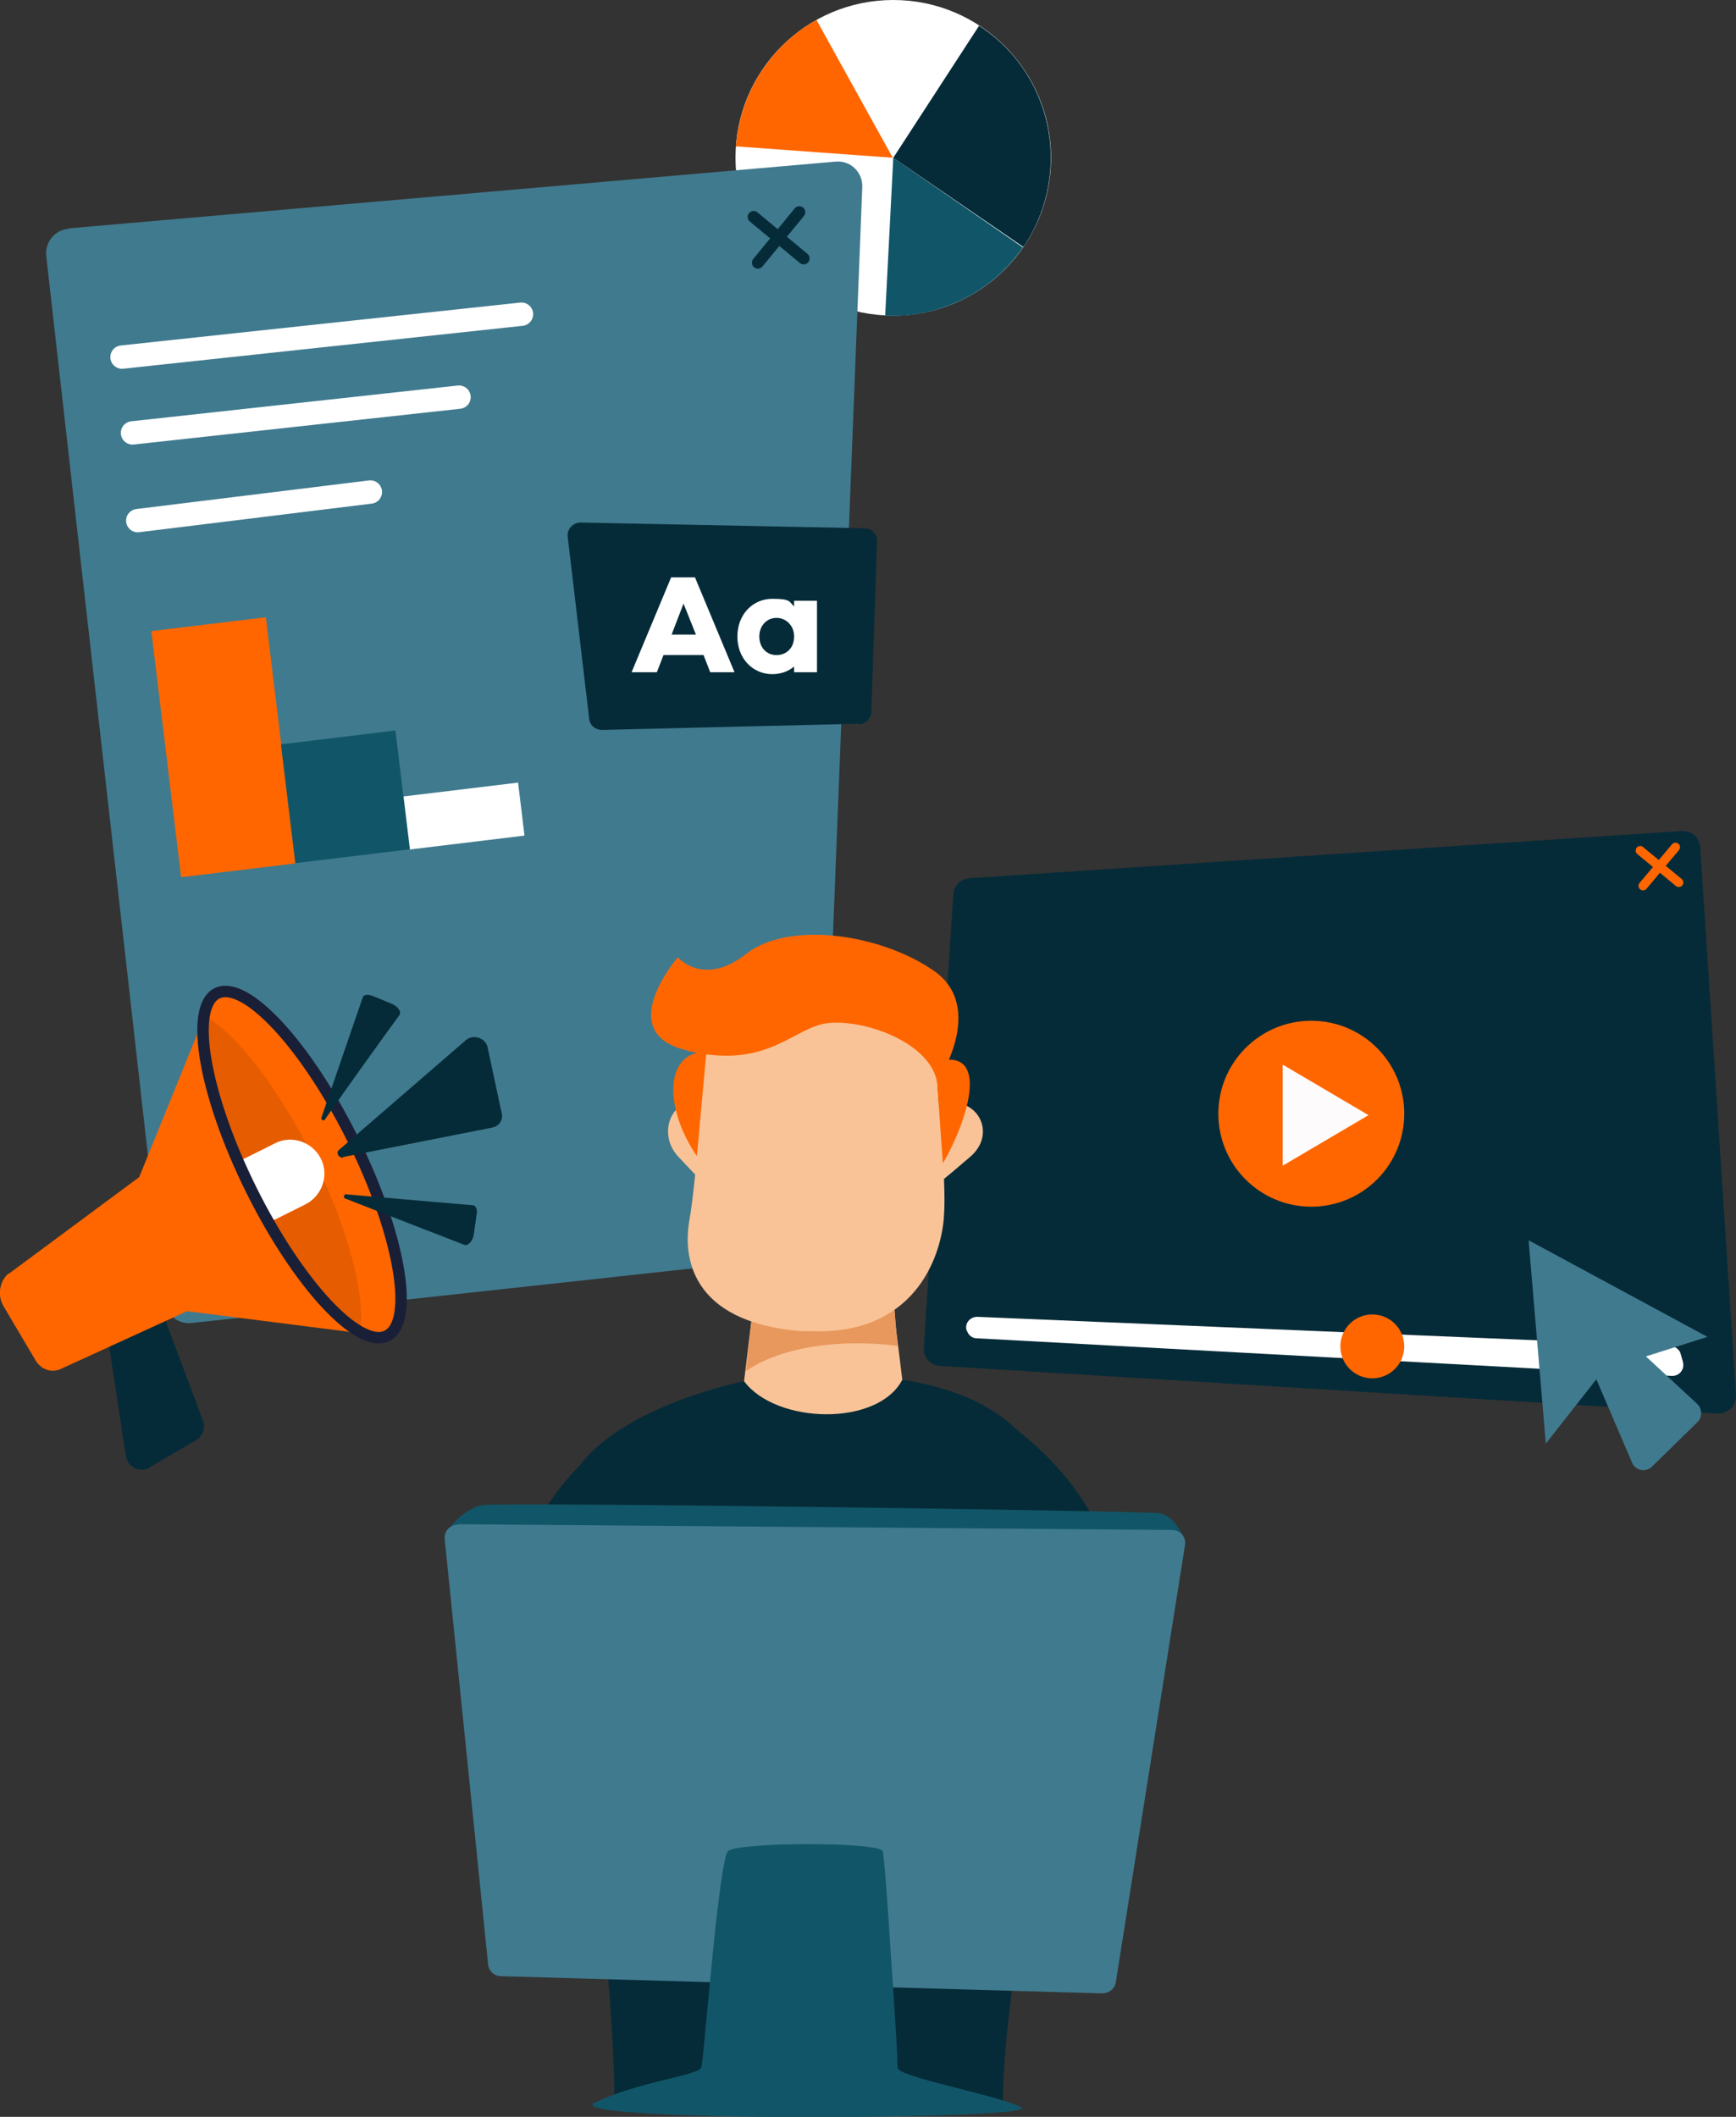
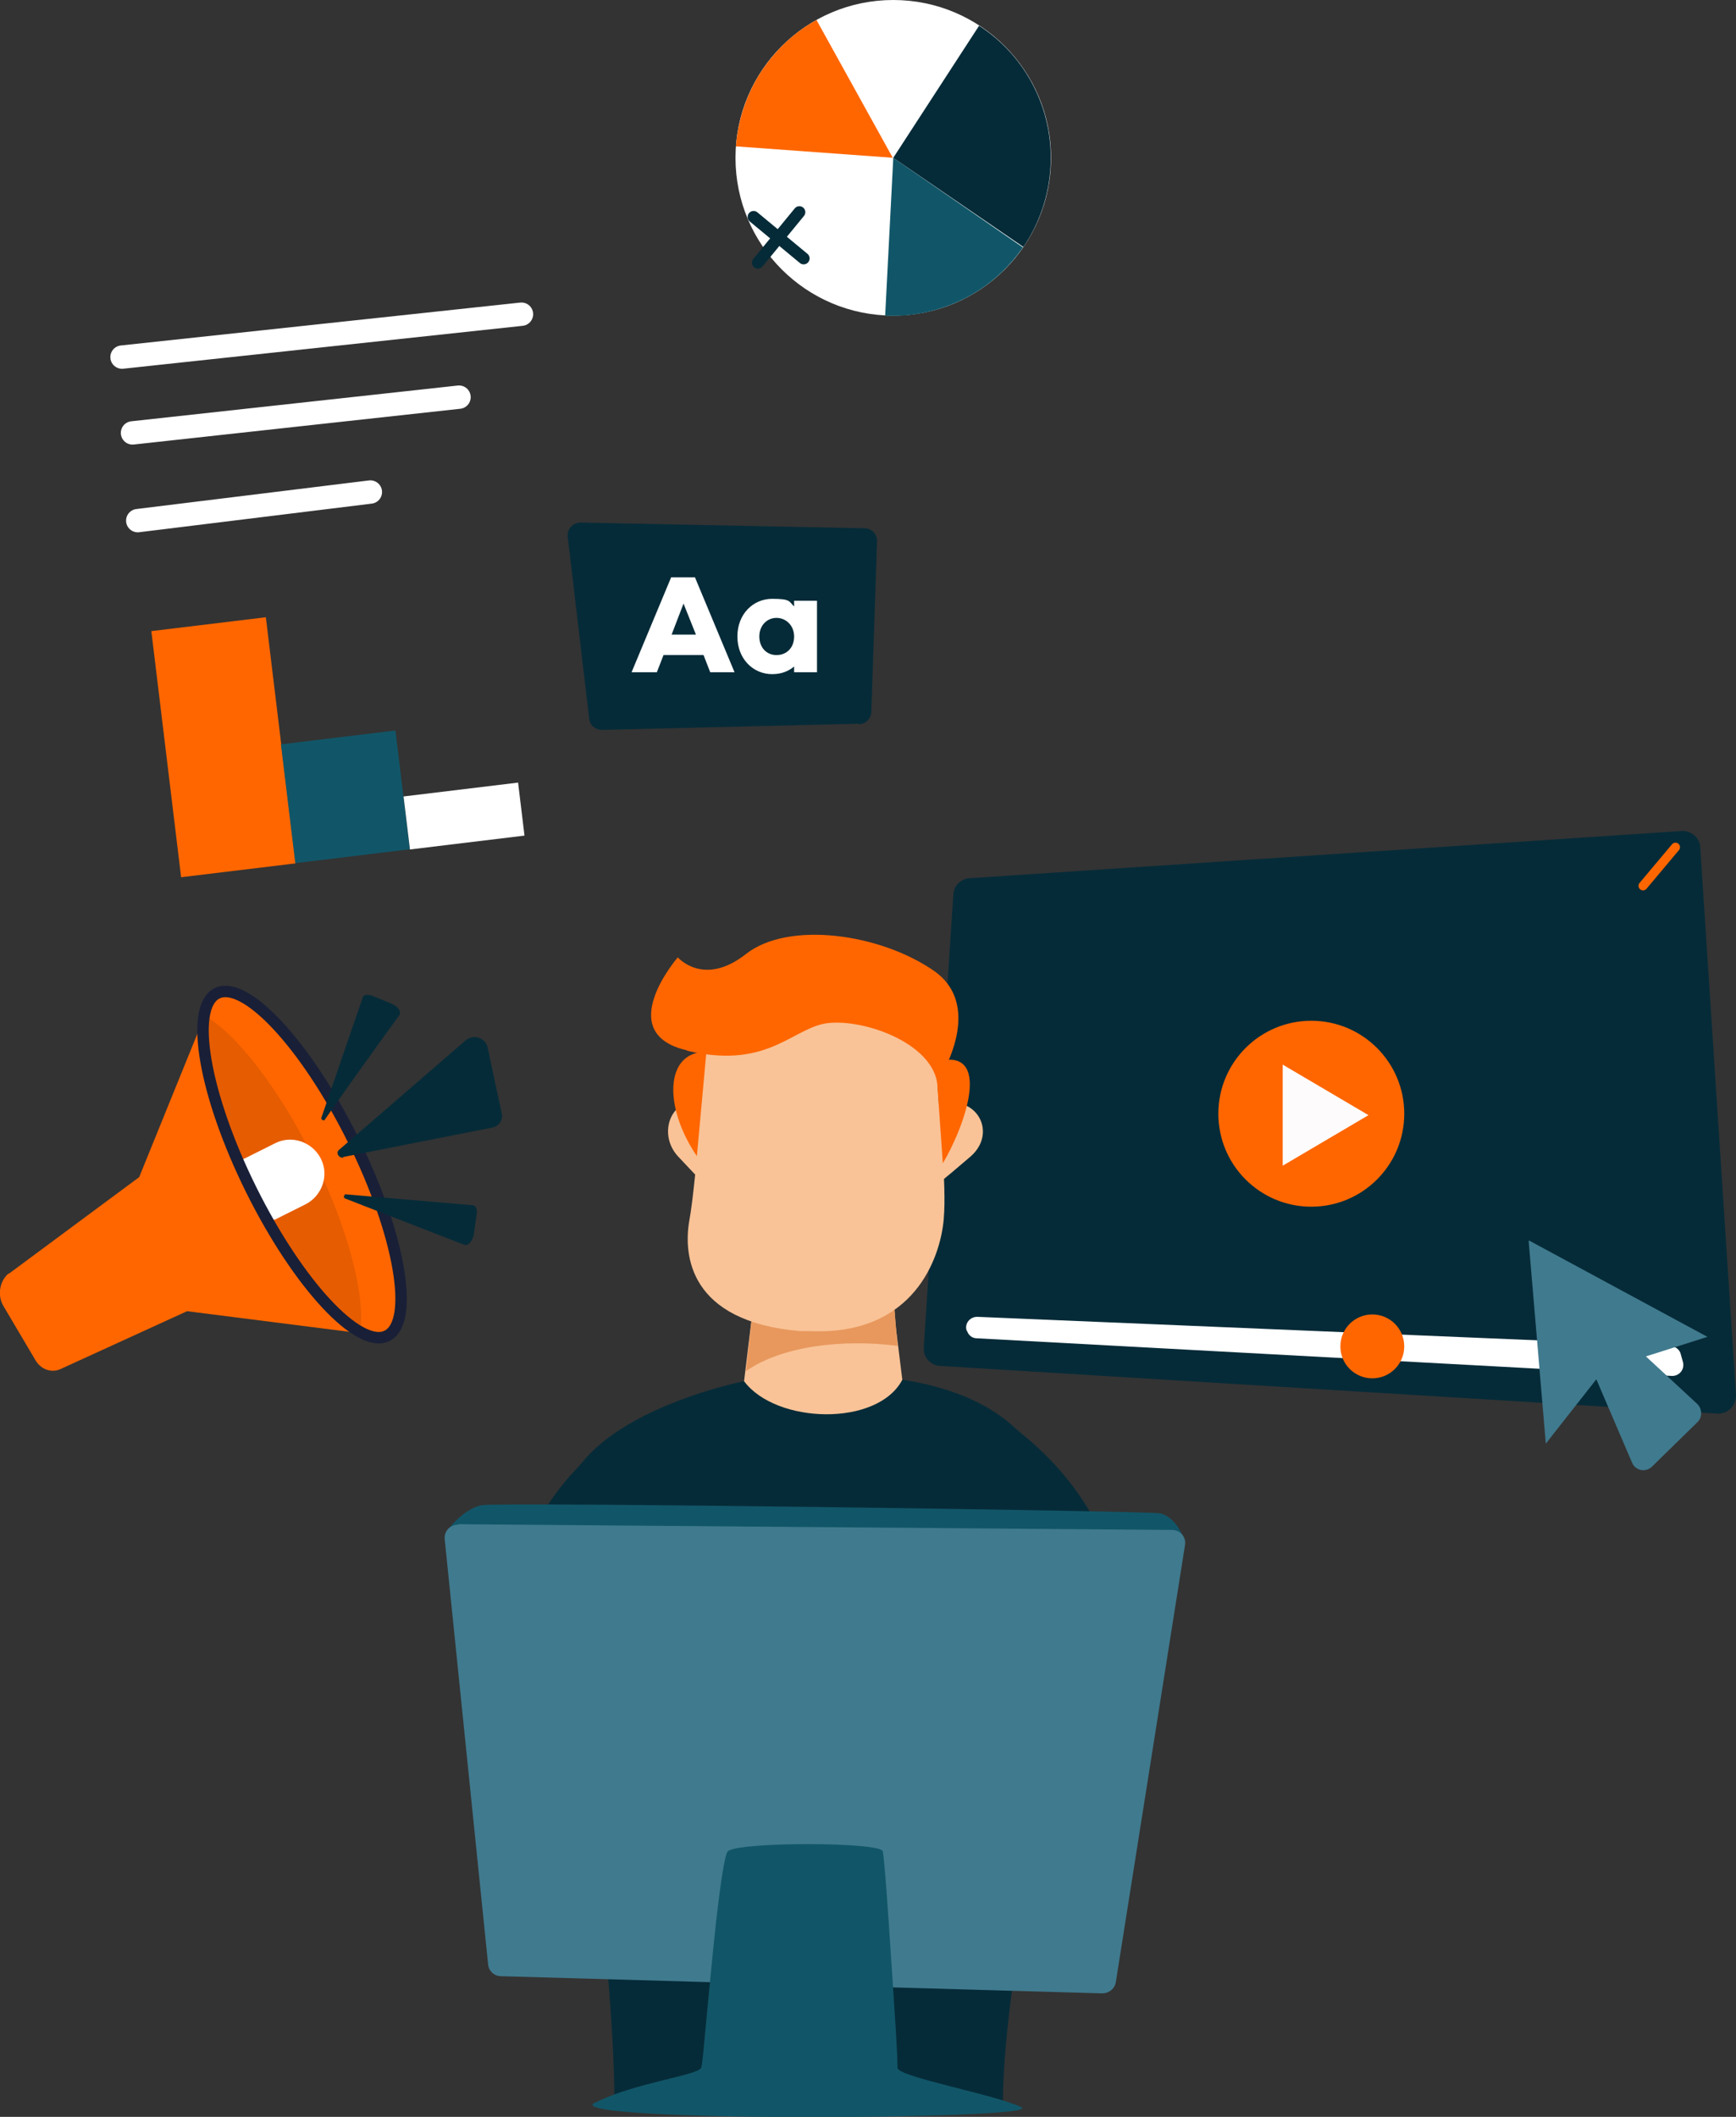
<svg xmlns="http://www.w3.org/2000/svg" id="Laag_2" viewBox="0 0 364.2 444">
  <rect x="0" y="0" width="364.2" height="444" fill="#333333" stroke="none" />
  <defs>
    <style>.cls-1{stroke:#191f37;stroke-miterlimit:10;stroke-width:2.4px;}.cls-1,.cls-2,.cls-3,.cls-4{fill:none;}.cls-5{fill:#fff;}.cls-6{fill:#407a8e;}.cls-2{stroke:#f60;stroke-width:1.9px;}.cls-2,.cls-3,.cls-4{stroke-linecap:round;stroke-linejoin:round;}.cls-7{fill:#f60;}.cls-8{fill:#f9c397;}.cls-3{stroke:#062b38;stroke-width:2.5px;}.cls-9{fill:#115668;}.cls-10{fill:#e65c00;}.cls-4{stroke:#fff;stroke-width:4.9px;}.cls-11{fill:#062b38;}.cls-12{fill:#e8985d;}.cls-13{fill:#fdfbfb;}</style>
  </defs>
  <g id="Laag_1-2">
    <path class="cls-11" d="m356.7,177.7l7.5,114.9c.1,2.2-1.7,4-3.9,3.9l-163.1-10c-2-.1-3.6-1.9-3.4-3.9l6.2-95c.1-1.8,1.6-3.3,3.4-3.4l149.4-9.9c2-.1,3.8,1.4,3.9,3.4Z" />
-     <line class="cls-2" x1="344.1" y1="178.4" x2="352.2" y2="185.1" />
    <line class="cls-2" x1="351.5" y1="177.7" x2="344.7" y2="185.8" />
    <path class="cls-5" d="m202.9,279.2h0c.3.9,1.1,1.5,2,1.5l145.9,7.9c1.5,0,2.6-1.3,2.3-2.8l-.5-1.8c-.2-.9-1.1-1.6-2.1-1.7l-145.5-6.1c-1.5,0-2.7,1.4-2.2,2.9Z" />
    <circle class="cls-7" cx="287.9" cy="282.4" r="6.7" />
    <g id="playbutton">
      <circle class="cls-7" cx="275.1" cy="233.6" r="19.5" />
      <polyline class="cls-13" points="269.1 244.5 287.1 233.9 269.1 223.3 269.1 244.5" />
    </g>
    <path class="cls-6" d="m320.7,260.3l3.6,42.5,10.6-13.5,7.5,17.5c.7,1.7,2.9,2.1,4.2.8l9.5-9.3c1.1-1,1-2.8,0-3.8l-10.8-10,12.9-4.1-37.4-20.2Z" />
    <circle class="cls-5" cx="187.4" cy="33.1" r="33.1" />
    <path class="cls-9" d="m187.4,33.1l27.2,18.8c-3.2,4.6-7.5,8.4-12.6,10.9-5.1,2.5-10.7,3.7-16.3,3.4l1.7-33Z" />
    <path class="cls-7" d="m187.4,33.1l-33-2.4c.4-5.5,2.2-10.8,5.1-15.4,3-4.6,7-8.5,11.8-11.1l16,28.9Z" />
    <path class="cls-11" d="m187.4,33.1l18-27.7c9.9,6.4,15.6,17.6,15,29.4-.3,6.1-2.3,12-5.7,17l-27.3-18.7Z" />
-     <path class="cls-6" d="m14.4,47.9l160.9-14c3.1-.3,5.7,2.2,5.6,5.3l-8.6,219.5c0,2.6-2.1,4.7-4.6,4.9l-127.5,13.9c-2.8.3-5.4-1.7-5.7-4.5L9.7,53.7c-.3-2.9,1.8-5.5,4.7-5.7Z" />
    <line class="cls-3" x1="158.1" y1="45.5" x2="168.6" y2="54.2" />
    <line class="cls-3" x1="167.7" y1="44.5" x2="159" y2="55.1" />
    <rect class="cls-7" x="34.8" y="130.7" width="24.2" height="52" transform="translate(-18.5 6.8) rotate(-6.9)" />
    <rect class="cls-9" x="60.4" y="154.6" width="24.2" height="25.1" transform="translate(-19.6 9.9) rotate(-6.9)" />
    <rect class="cls-5" x="85.3" y="165.5" width="24.2" height="11.2" transform="translate(-19.9 13) rotate(-6.9)" />
    <path class="cls-11" d="m180.2,151.8l-53.9,1.3c-1.4,0-2.6-1-2.7-2.4l-4.5-38.1c-.2-1.6,1.1-3,2.7-3l59.6,1.2c1.5,0,2.7,1.3,2.6,2.8l-1.2,35.7c0,1.4-1.2,2.6-2.6,2.6Z" />
    <path class="cls-5" d="m149,141l-1.4-3.6h-8.4l-1.4,3.6h-5.3l8.3-19.9h5l8.3,19.9h-5.2Zm-5.6-14.4l-2.5,6.5h5.1l-2.6-6.5Z" />
    <path class="cls-5" d="m171.4,141h-4.8v-1.2c-1.2,1-2.7,1.6-4.6,1.6-4,0-7.3-3.2-7.3-7.9s3.3-7.9,7.3-7.9,3.5.6,4.6,1.6v-1.2h4.8v14.9Zm-4.8-7.5c0-2.3-1.7-3.9-3.7-3.9s-3.6,1.6-3.6,3.9,1.5,3.9,3.6,3.9,3.7-1.5,3.7-3.9Z" />
    <g id="Artwork_3">
      <g id="Casual_Man_1">
        <path class="cls-11" d="m235.1,369.9c0,14.8,0,14.8,0,14.8l-19.8,2.5,2.6-21.7-5.6-66.4c31.9,24.2,22.8,56,22.8,70.8Z" />
        <path class="cls-11" d="m156.2,289.7l33.2-.3c27.9,4.4,34.5,21.3,34.9,42.5.5,24.8-13.9,79.2-13.9,109.5h-81.5c0-35.5-11-102.2-11.1-123.2,0-21,38.3-28.5,38.3-28.5Z" />
        <path class="cls-11" d="m130.1,299.9c-31.9,24.2-20.9,50.2-20.9,65,0,14.8,29.6,14.8,29.6,14.8l2.5-9.9h-19.8l12.4-19.8-3.8-50.2Z" />
        <path class="cls-8" d="m158,274l1.3-11.9h27.3s1,11.9,1,11.9l.3,4.1,1.4,11.3c-5.2,9.9-26.5,9.3-33.2.3l1.9-15.7Z" />
        <path class="cls-12" d="m188.3,282.3c-11.3-1.5-24.3,0-31.8,5.3l1.5-13.6c5.9,0,17.5,0,29.6,0l.7,8.3Z" />
        <path class="cls-8" d="m150.5,233.3c-8.1-6.4-13.5,3.5-8.3,9.2,5.2,5.6,6.6,6.8,6.6,6.8l1.7-16Z" />
-         <ellipse class="cls-8" cx="144.6" cy="237.1" rx="1.4" ry="2.4" transform="translate(-33.1 23.6) rotate(-8.4)" />
        <path class="cls-8" d="m193.3,233.3c10.1-6.4,16.8,3.5,10.4,9.2-6.5,5.6-8.2,6.8-8.2,6.8l-2.1-16Z" />
        <path class="cls-8" d="m198,255.6c-.7,8.3-6.3,24.6-28.2,23.6-.3,0-.6,0-.9,0-.3,0-.7,0-1,0-23.5-2-24.5-16.1-23.3-23.1.8-4.3,1.7-14,2.4-22.8h0c.4-5.3.7-10.2.9-13.5.2-3.6.6-7.6,2.4-11.1.5-.9,1.1-1.8,1.8-2.7,3-3.4,8.2-5.9,17.4-5.9,13,0,20.5,4.8,24.2,10.4,1.8,2.8,2.6,5.9,2.6,8.7s0,3.5.2,5.7c.2,2.6.4,5.7.6,8.8v1.1c.3,2.2.4,4.5.6,6.7h0c.4,5.5.6,10.6.3,14Z" />
        <path class="cls-7" d="m144.2,220.4c15.7,3.7,21.2-3.6,27.9-5.5,6.8-1.9,22.9,3,24.5,12.1,0,0,10.5-15.6-.7-23.4-11.3-7.8-30.5-10.5-39.4-3.5s-14.3.7-14.3.7c0,0-13.8,15.9,1.9,19.5Z" />
        <path class="cls-7" d="m196.3,222.7c12.2-3.4,6.1,13.6,1.5,21.3l-1.5-21.3Z" />
        <path class="cls-7" d="m148.2,220.6c-8.9,0-8.9,11.8-2,21.9l2-21.9Z" />
      </g>
    </g>
    <g id="Casual-Icons-Computer">
      <path class="cls-9" d="m248.4,322.7s-1.8-4.8-5.2-5.3c-3.4-.5-138-2.4-142.1-1.7-4.1.8-7.4,5.5-7.4,5.5l154.7,1.5Z" />
      <path class="cls-6" d="m96.2,319.7l149.7,1.2c1.7,0,3,1.5,2.7,3.2l-14.5,91.6c-.2,1.4-1.4,2.4-2.9,2.4l-126.1-3.6c-1.4,0-2.6-1.1-2.7-2.5l-9.1-89.1c-.2-1.7,1.1-3.1,2.8-3.1Z" />
      <path class="cls-9" d="m124.9,441c8.4-4.2,21.6-5.7,22.2-7.3.2-.4.5-3.6.9-8.1.6-6.2,1.4-14.9,2.2-22.3.9-7.8,1.8-14.3,2.5-15,2-2,32-2,32.5,0,.2.7.7,6.8,1.2,14.2.5,7.5,1.1,16.4,1.5,22.8.3,4.6.4,7.9.4,8.4-.2,1.9,20.9,5.7,26,8.3,5.1,2.6-97.9,3.2-89.5-1Z" />
    </g>
    <line class="cls-4" x1="25.6" y1="74.9" x2="109.4" y2="65.9" />
    <line class="cls-4" x1="27.8" y1="90.8" x2="96.3" y2="83.3" />
    <line class="cls-4" x1="28.9" y1="109.2" x2="77.7" y2="103.2" />
-     <path class="cls-11" d="m31.5,307.7l9.6-5.6c1.4-.8,2.1-2.6,1.5-4.1l-8.9-23.7c-.7-1.9-2.9-2.7-4.7-1.8l-4.8,2.4c-1.3.7-2.1,2.1-1.9,3.6l4.1,26.9c.4,2.4,3,3.6,5.1,2.4Z" />
    <path class="cls-7" d="m25.1,257l19.2-47.3,34.9,70.4-45.6-5.8c-.9.5-9.5-16.8-8.5-17.2Z" />
    <path class="cls-7" d="m52.9,249.2c7.3,14.7,16.2,26.1,22.7,29.7,2.3,1.3,4.2,1.6,5.7.9,5.9-2.9,2.7-21.4-7.1-41.2-9.8-19.8-22.6-33.5-28.5-30.6-1.5.8-2.4,2.5-2.8,5.1-1,7.4,2.6,21.4,9.9,36.1Z" />
    <path class="cls-10" d="m52.9,249.2c7.3,14.7,16.2,26.1,22.7,29.7,1-7.4-2.6-21.4-9.9-36.1-7.3-14.7-16.2-26.1-22.7-29.7-1,7.4,2.6,21.4,9.9,36.1Z" />
    <path class="cls-5" d="m51.2,243s0,0,.1,0h0s6.4-3.2,6.4-3.2c3.5-1.8,7.8-.3,9.6,3.2h0c1.8,3.5.3,7.8-3.2,9.6l-6.4,3.2h0s0,0-.1,0c-1.1.5-3.3-1.9-5.1-5.5-1.8-3.5-2.3-6.8-1.3-7.3Z" />
    <ellipse class="cls-1" cx="63.3" cy="244.4" rx="11.9" ry="40.1" transform="translate(-102 53.5) rotate(-26.4)" />
    <path class="cls-7" d="m1.8,267.2l27.4-20.3,10.3,28-26.9,12.3c-1.9.8-4,0-5.1-1.8l-6.8-11.5c-1.3-2.2-.8-5.2,1.1-6.8Z" />
    <path class="cls-11" d="m71.9,242.7l31.4-6.2c1.4-.3,2.2-1.5,2-2.8l-3-14c-.4-2-3-2.9-4.6-1.5l-26.6,23c-.7.6,0,1.8,1,1.6Z" />
    <path class="cls-11" d="m68.1,234.9c3.8-5.5,12.7-17.9,15.7-22,.5-.7-.4-1.9-1.7-2.4l-3.9-1.6c-1-.4-1.9-.3-2.1.3l-8.7,25.3c-.1.3.6.7.7.4Z" />
    <path class="cls-11" d="m72.2,251.3c6.2,2.4,20.5,8,25.2,9.8.8.3,1.8-.8,2-2.2l.6-4.2c.2-1-.2-1.9-.8-1.9l-26.7-2.3c-.3,0-.5.7-.2.8Z" />
  </g>
</svg>